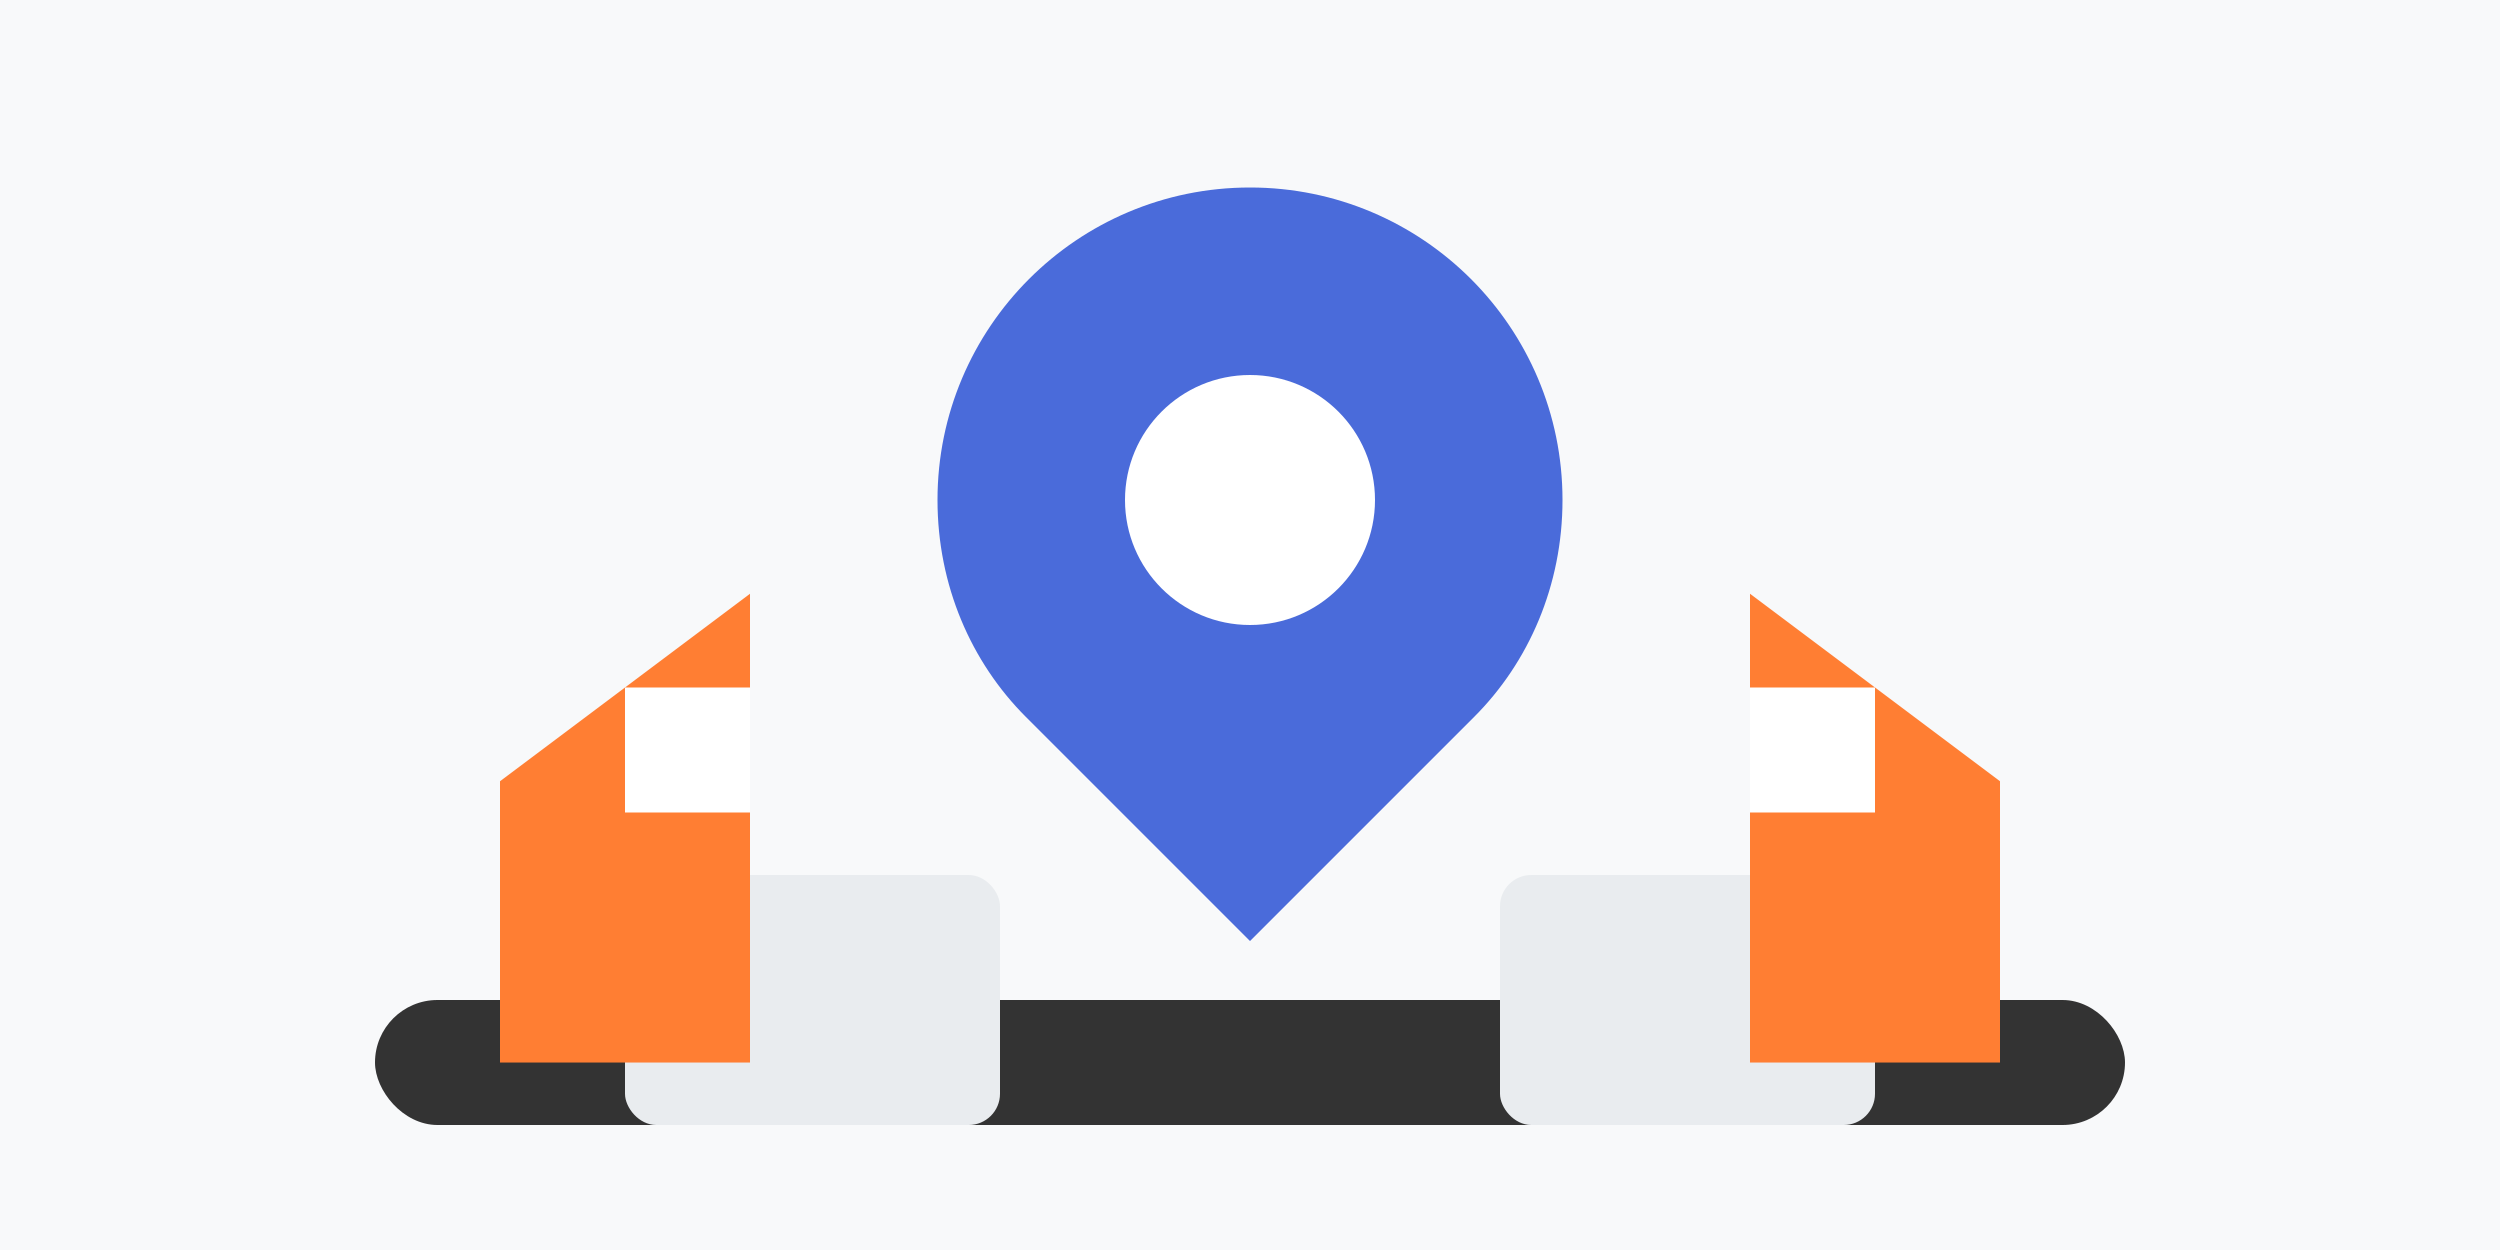
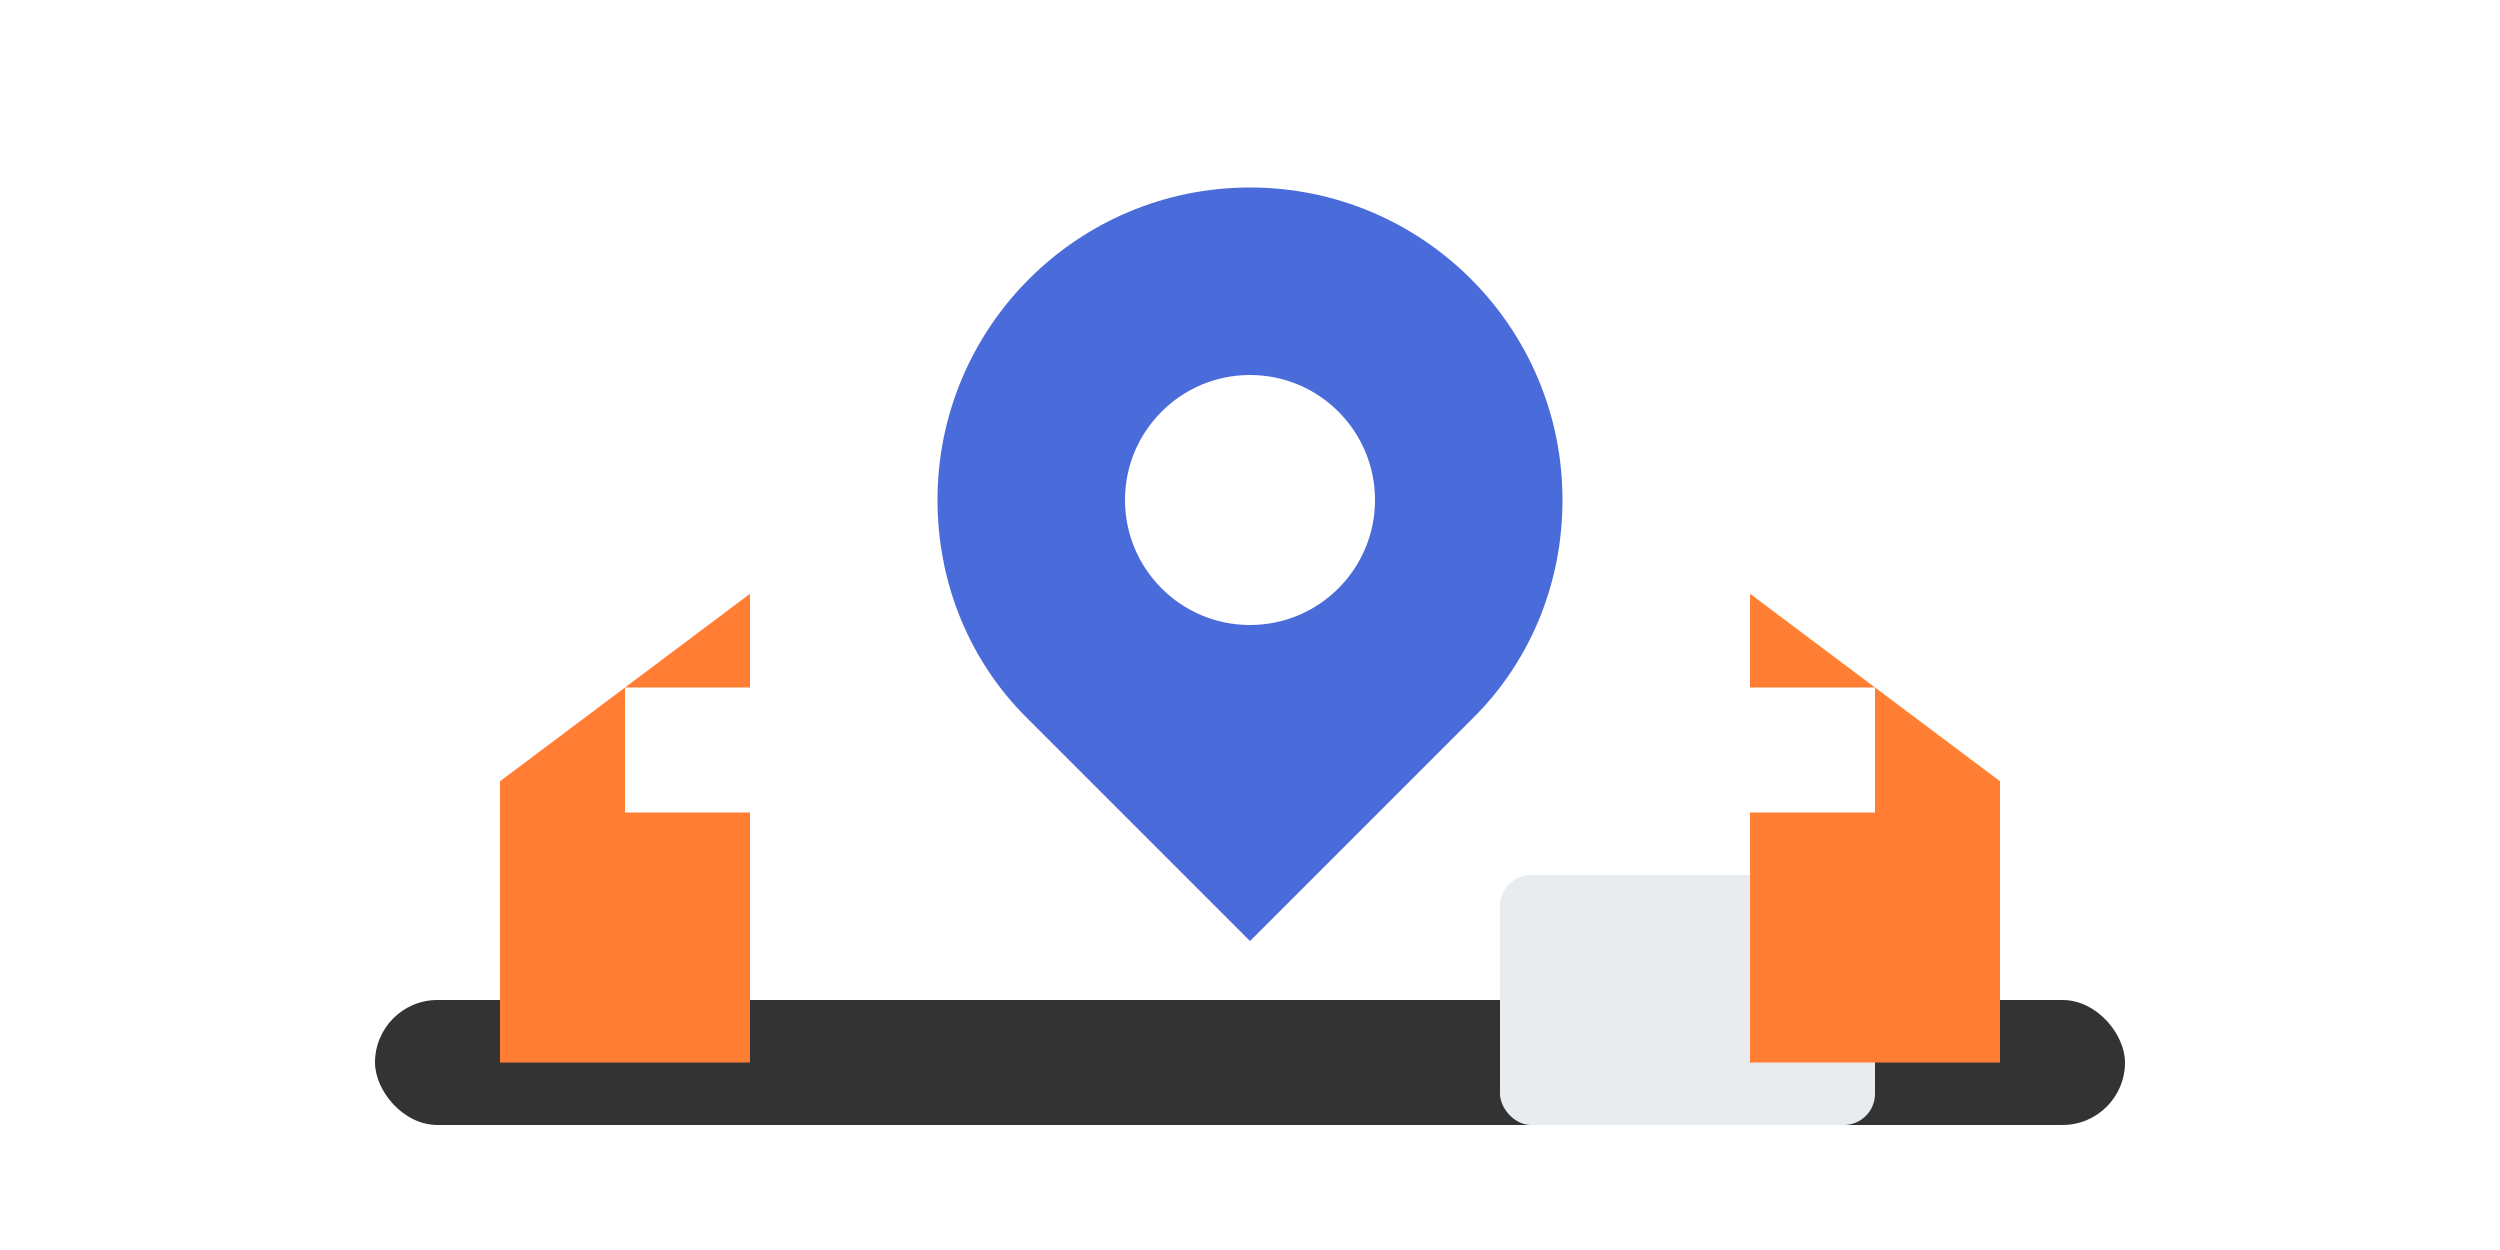
<svg xmlns="http://www.w3.org/2000/svg" width="400" height="200" viewBox="0 0 400 200" fill="none">
-   <rect width="400" height="200" fill="#F8F9FA" />
  <path d="M200 30C172.386 30 150 52.386 150 80C150 93.66 155.392 105.961 164.135 114.703L200 150.568L235.865 114.703C244.608 105.961 250 93.66 250 80C250 52.386 227.614 30 200 30Z" fill="#4A6BDA" />
  <circle cx="200" cy="80" r="20" fill="white" />
  <rect x="60" y="160" width="280" height="20" rx="10" fill="#333333" />
-   <rect x="100" y="140" width="60" height="40" rx="5" fill="#E9ECEF" />
  <rect x="240" y="140" width="60" height="40" rx="5" fill="#E9ECEF" />
-   <path d="M190 160H210V170C210 175.523 205.523 180 200 180V180C194.477 180 190 175.523 190 170V160Z" fill="#333333" />
  <path d="M280 95L320 125V170H280V95Z" fill="#FF7E33" />
  <path d="M120 95L80 125V170H120V95Z" fill="#FF7E33" />
  <rect x="280" y="110" width="20" height="20" fill="white" />
  <rect x="100" y="110" width="20" height="20" fill="white" />
</svg>